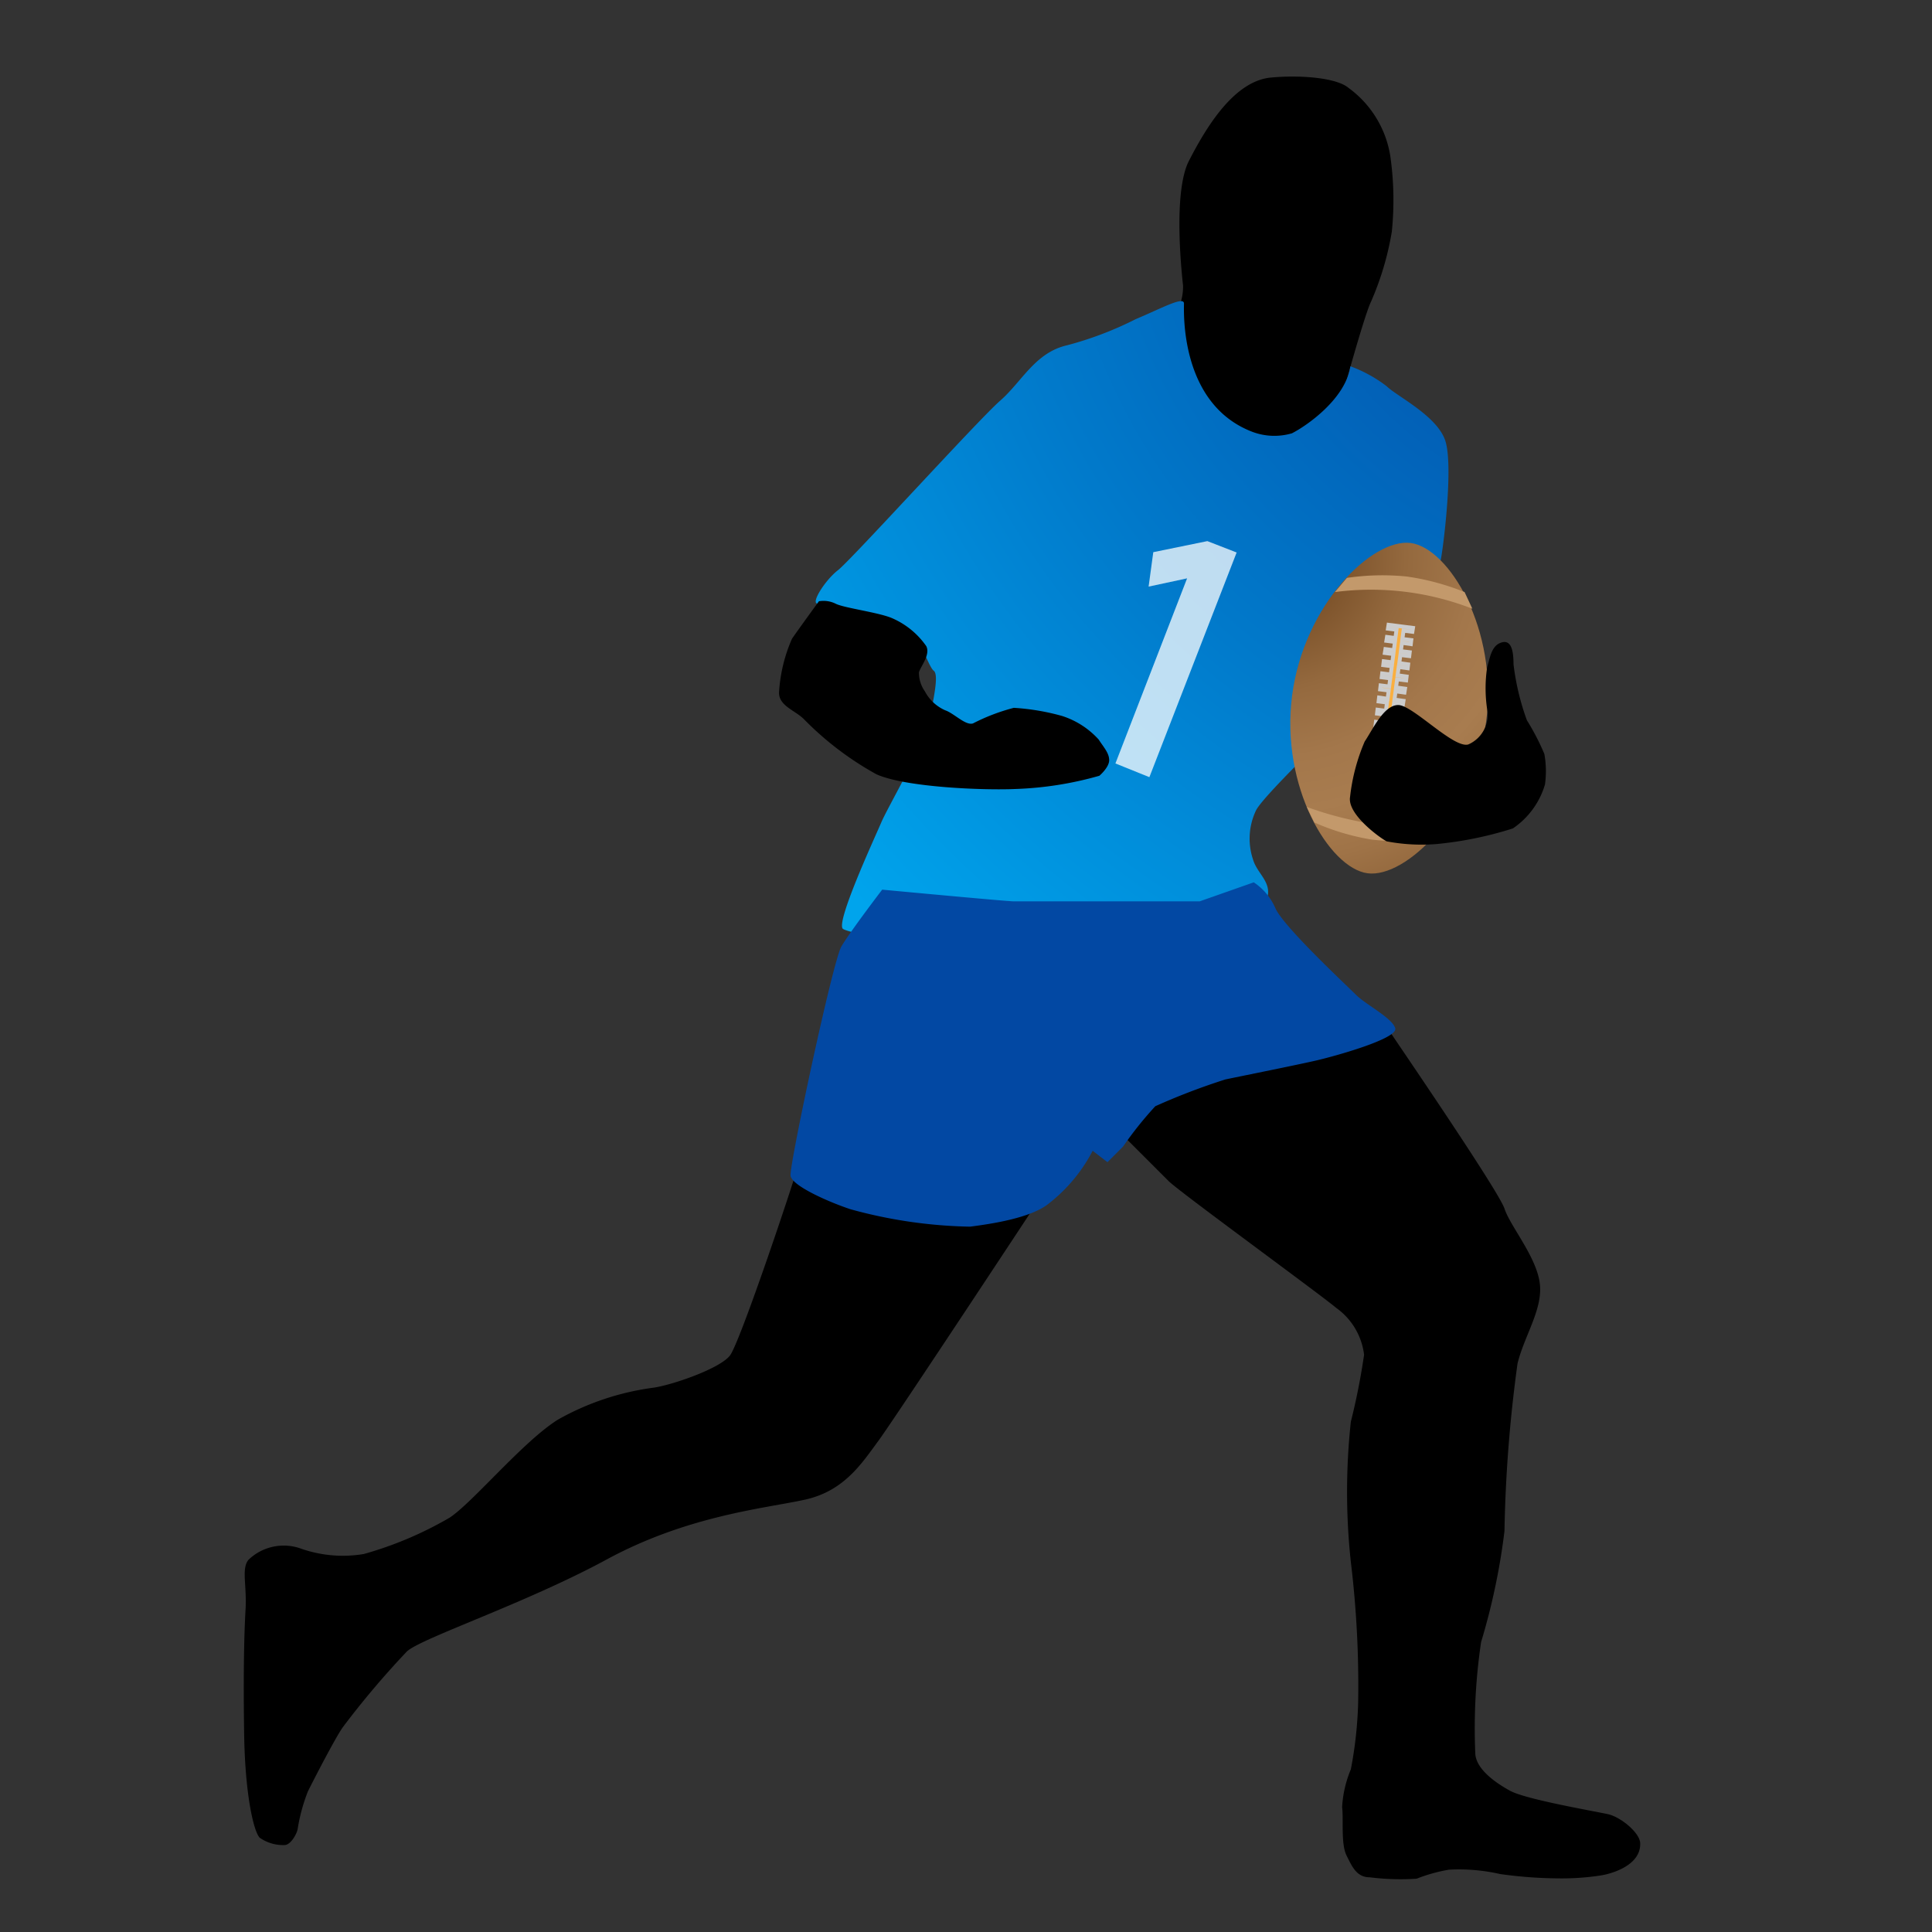
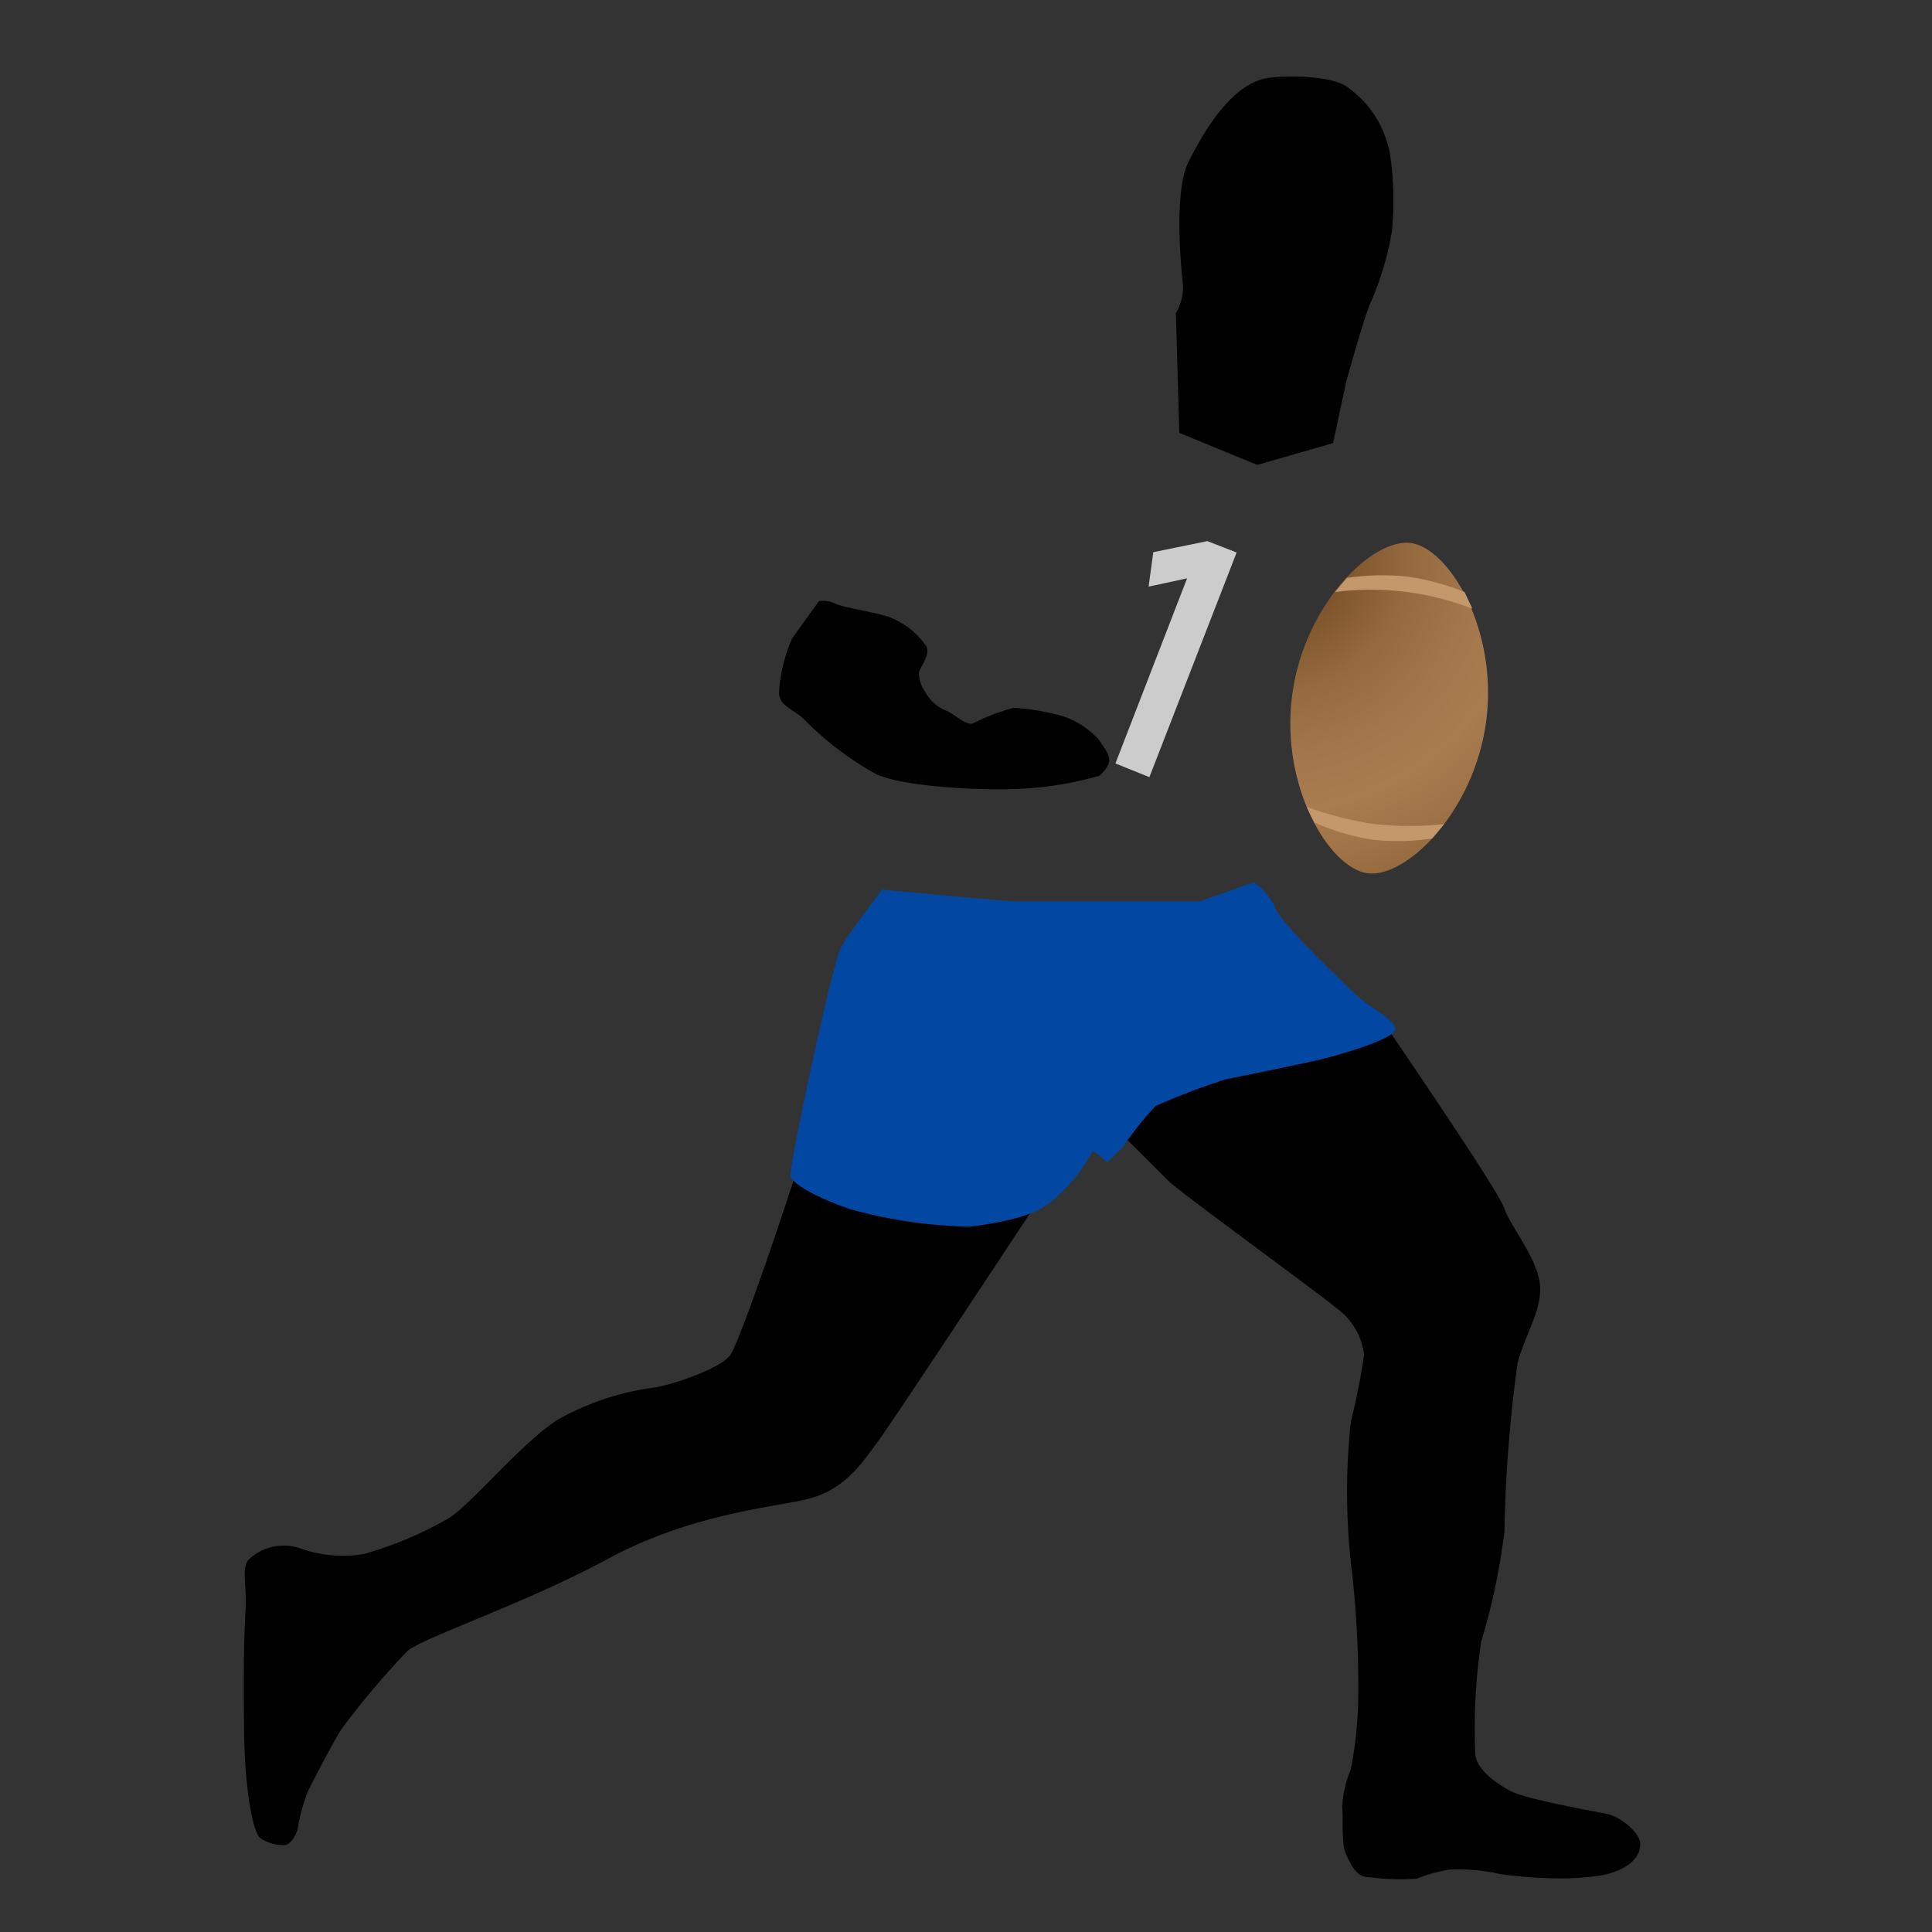
<svg xmlns="http://www.w3.org/2000/svg" viewBox="0 0 124 124">
  <rect x="0" y="0" width="124" height="124" fill="#333333" stroke="none" />
  <defs>
    <style>.cls-1{fill:url(#新規グラデーションスウォッチ);}.cls-2{fill:#0248a3;}.cls-3{opacity:0.75;}.cls-4{fill:#fff;}.cls-5{fill:url(#radial-gradient);}.cls-6{fill:#c3996b;}.cls-7{fill:#faaf40;stroke:#ccc;stroke-width:0.25px;}</style>
    <radialGradient id="新規グラデーションスウォッチ" cx="106.52" cy="8.49" r="71.32" gradientUnits="userSpaceOnUse">
      <stop offset="0" stop-color="#0248a3" />
      <stop offset="0.21" stop-color="#0255ae" />
      <stop offset="0.59" stop-color="#0179ca" />
      <stop offset="1" stop-color="#00a4ec" />
    </radialGradient>
    <radialGradient id="radial-gradient" cx="81.71" cy="35.68" r="31.59" gradientUnits="userSpaceOnUse">
      <stop offset="0" stop-color="#603813" />
      <stop offset="0.13" stop-color="#7c522a" />
      <stop offset="0.27" stop-color="#94693e" />
      <stop offset="0.41" stop-color="#a3774b" />
      <stop offset="0.52" stop-color="#a87c4f" />
      <stop offset="0.62" stop-color="#9f7347" />
      <stop offset="0.8" stop-color="#855b32" />
      <stop offset="1" stop-color="#603813" />
    </radialGradient>
  </defs>
  <g id="players">
    <path d="M75.47,20.1a3.33,3.33,0,0,0,.46-1.78c-.09-.84-.65-6,.38-8s2.83-5.1,5.24-5.34c1.87-.18,4.22,0,5,.66A6.71,6.71,0,0,1,89.23,10a19.93,19.93,0,0,1,.1,4.87A18.9,18.9,0,0,1,88,19.35c-.38.75-1.6,5.16-1.6,5.16l-.84,3.93-4.87,1.4-5-2.06Z" />
-     <path class="cls-1" d="M64.32,65.25c-2.22-.67-4.26-2.75-5-3.31a5.51,5.51,0,0,0-2.2-1.47c-1.5-.56-2.44-.56-3-.84s2-5.81,2.44-6.84,2.9-5.25,3.09-6.46.65-3,.28-3.28S59.08,40.8,58,40.33a38.09,38.09,0,0,0-5.52-1.59c-.47,0,.47-1.5,1.31-2.15s9-9.65,10.4-10.87,2.24-3.09,4.3-3.56a22.35,22.35,0,0,0,4.41-1.68c1.59-.66,3.09-1.5,3.09-1s-.28,6.46,4.4,8.24a4,4,0,0,0,2.53.09c.93-.47,3.44-2.2,3.75-4.3A8.72,8.72,0,0,1,89,24.79c.66.65,3.19,1.87,3.75,3.46s-.13,7-.28,7.68c-.32,1.45-5.52,9.52-5.52,9.52S81.18,50.92,80.62,52a4.21,4.21,0,0,0-.19,3.19c.28.93,1.31,1.49.84,2.62s-1.5,3.93-3.18,4.78a21.78,21.78,0,0,1-5.9,2.43A47.61,47.61,0,0,1,64.32,65.25Z" />
    <path d="M71,71.8l4,4c.65.66,9.65,7.21,10.77,8.15a4.33,4.33,0,0,1,1.78,3,42.79,42.79,0,0,1-.85,4.3,41.88,41.88,0,0,0,0,9,65.88,65.88,0,0,1,.47,9,26.14,26.14,0,0,1-.47,4.31,7.31,7.31,0,0,0-.56,2.43c.1.75-.09,2.34.28,3.09s.66,1.41,1.5,1.41a15.87,15.87,0,0,0,3,.09A10.38,10.38,0,0,1,93,120a11.91,11.91,0,0,1,3.28.28,28.28,28.28,0,0,0,3.93.28,16.52,16.52,0,0,0,2.47-.18c.77-.11,2.64-.66,2.59-2.07,0-.65-1.22-1.68-2.06-1.87s-5.25-.94-6.28-1.5-2.15-1.4-2.24-2.34a37.83,37.83,0,0,1,.37-7.21,42.1,42.1,0,0,0,1.5-7.12,90,90,0,0,1,.84-10.77c.47-1.87,1.69-3.56,1.41-5.25s-1.88-3.56-2.25-4.68-6.65-10.3-7.21-11.14-4.12-2.53-4.12-2.53L76.5,65.06Z" />
    <path d="M67.27,76.11s-9.88,15-10.91,16.39-2.16,3.19-4.69,3.75-7.49,1-12.73,3.84S27,105.15,26.11,106A56,56,0,0,0,22,110.86c-.47.66-1.87,3.37-2.24,4.12a11.46,11.46,0,0,0-.66,2.44c-.09.37-.47,1-.84,1a2.62,2.62,0,0,1-1.59-.47c-.38-.38-.94-2.72-1-6.65s0-6.46.09-8-.28-2.63.19-3.19a3.26,3.26,0,0,1,3.27-.75,8.14,8.14,0,0,0,4.13.38,23.53,23.53,0,0,0,5.52-2.34c1.5-1,4.69-4.87,6.93-6.28a17,17,0,0,1,6.18-2.06c1.22-.19,4.22-1.22,4.87-2.06s4.13-11.24,4.31-12,5-1.22,5-1.22Z" />
    <path class="cls-2" d="M70.13,73.86a10.35,10.35,0,0,1-2.81,3.38c-1.13.93-3.66,1.31-5.06,1.49a30.8,30.8,0,0,1-7.68-1.12c-1.41-.47-3.75-1.5-3.84-2.15S53.45,61.69,54,60.75s2.62-3.65,2.62-3.65,8,.75,8.43.75H77l3.47-1.22a3.81,3.81,0,0,1,1.4,1.69c.57,1.21,4.5,4.87,5.15,5.52s2.35,1.5,2.53,2.16-3.84,1.78-5.05,2.06S80,69,78.65,69.28A42,42,0,0,0,74.15,71a23.4,23.4,0,0,0-2.07,2.59l-1,1Z" />
    <g class="cls-3">
      <path class="cls-4" d="M71.59,49l4.6-11.88h0l-2.47.53.3-2.21,3.47-.71,1.88.73L73.77,49.88Z" />
    </g>
    <path d="M70.56,49.79a22.25,22.25,0,0,1-5.4.85c-2,.09-7-.1-8.9-.94a20.06,20.06,0,0,1-4.68-3.56C51,45.58,50,45.3,50,44.46A10,10,0,0,1,50.83,41c.38-.56,1.73-2.41,1.73-2.41a1.75,1.75,0,0,1,1.08.16c.56.28,2.81.56,3.65.94a5.19,5.19,0,0,1,2.16,1.78c.28.56-.37,1.31-.47,1.68a2.06,2.06,0,0,0,.38,1.22,2.7,2.7,0,0,0,1.31,1.22c.56.19,1.31,1,1.78.84a12.63,12.63,0,0,1,2.62-1,14.84,14.84,0,0,1,3.09.52,5.38,5.38,0,0,1,2.36,1.52c.29.46.67.85.67,1.32S70.56,49.79,70.56,49.79Z" />
    <path class="cls-5" d="M90.54,34.85c2.46.32,5.62,5.56,4.85,11.42s-5.15,10.1-7.61,9.78-5.61-5.56-4.85-11.41S88.09,34.53,90.54,34.85Z" />
    <path class="cls-6" d="M90.27,37A15.82,15.82,0,0,1,94,38l.5,1.07A17.89,17.89,0,0,0,85.68,38l.77-.91A15.71,15.71,0,0,1,90.27,37Z" />
    <path class="cls-6" d="M88.06,53.89a15.14,15.14,0,0,0,3.85-.07l.78-.93a20.56,20.56,0,0,1-4.5,0,22.12,22.12,0,0,1-4.32-1.1l.49,1A15.15,15.15,0,0,0,88.06,53.89Z" />
-     <polygon class="cls-7" points="89.08 40.35 89.63 40.42 89.56 40.95 89.02 40.88 88.98 41.13 89.53 41.2 89.46 41.73 88.92 41.66 88.88 41.91 89.43 41.98 89.36 42.51 88.81 42.44 88.78 42.69 89.33 42.76 89.26 43.29 88.71 43.22 88.68 43.47 89.23 43.54 89.16 44.06 88.61 43.99 88.58 44.25 89.13 44.32 89.06 44.85 88.51 44.77 88.48 45.02 89.02 45.09 88.95 45.62 88.41 45.55 88.38 45.8 88.92 45.87 88.85 46.4 88.31 46.33 88.28 46.58 88.82 46.65 88.75 47.18 88.2 47.11 88.17 47.36 88.72 47.43 88.65 47.96 88.1 47.89 88.07 48.14 88.61 48.21 88.55 48.74 88 48.67 87.97 48.92 88.51 48.99 88.45 49.52 87.9 49.45 87.86 49.69 88.41 49.77 88.35 50.3 87.8 50.22 87.77 50.47 88.31 50.54 88.76 50.6 89.33 50.68 89.36 50.43 88.79 50.35 88.86 49.83 89.43 49.9 89.47 49.65 88.89 49.58 88.96 49.05 89.53 49.12 89.57 48.87 88.99 48.8 89.06 48.27 89.64 48.34 89.67 48.09 89.1 48.02 89.16 47.49 89.74 47.56 89.77 47.31 89.2 47.24 89.27 46.71 89.84 46.78 89.87 46.53 89.3 46.46 89.37 45.93 89.94 46.01 89.97 45.76 89.4 45.68 89.47 45.15 90.04 45.23 90.08 44.98 89.5 44.9 89.57 44.37 90.14 44.45 90.18 44.2 89.6 44.12 89.67 43.6 90.25 43.67 90.28 43.42 89.7 43.34 89.77 42.81 90.35 42.89 90.38 42.64 89.81 42.56 89.88 42.04 90.45 42.11 90.48 41.86 89.91 41.79 89.98 41.26 90.55 41.34 90.58 41.08 90.01 41.01 90.08 40.48 90.65 40.55 90.69 40.3 89.12 40.1 89.08 40.35" />
-     <path d="M99.16,50.35a5.17,5.17,0,0,1-2.06,2.82,23.51,23.51,0,0,1-4.87,1A12,12,0,0,1,89,54c-.38-.19-2.54-1.72-2.35-2.85a12.43,12.43,0,0,1,.94-3.56c.52-.77,1.22-2.34,2.15-2.34s3.56,2.81,4.5,2.53a2.07,2.07,0,0,0,1.21-2.25,9.09,9.09,0,0,1,0-2.71c.19-.66.29-1.41.94-1.59s.75.65.75,1.4A16,16,0,0,0,98,46.23a15.18,15.18,0,0,1,1.12,2.16A6.23,6.23,0,0,1,99.16,50.35Z" />
  </g>
</svg>